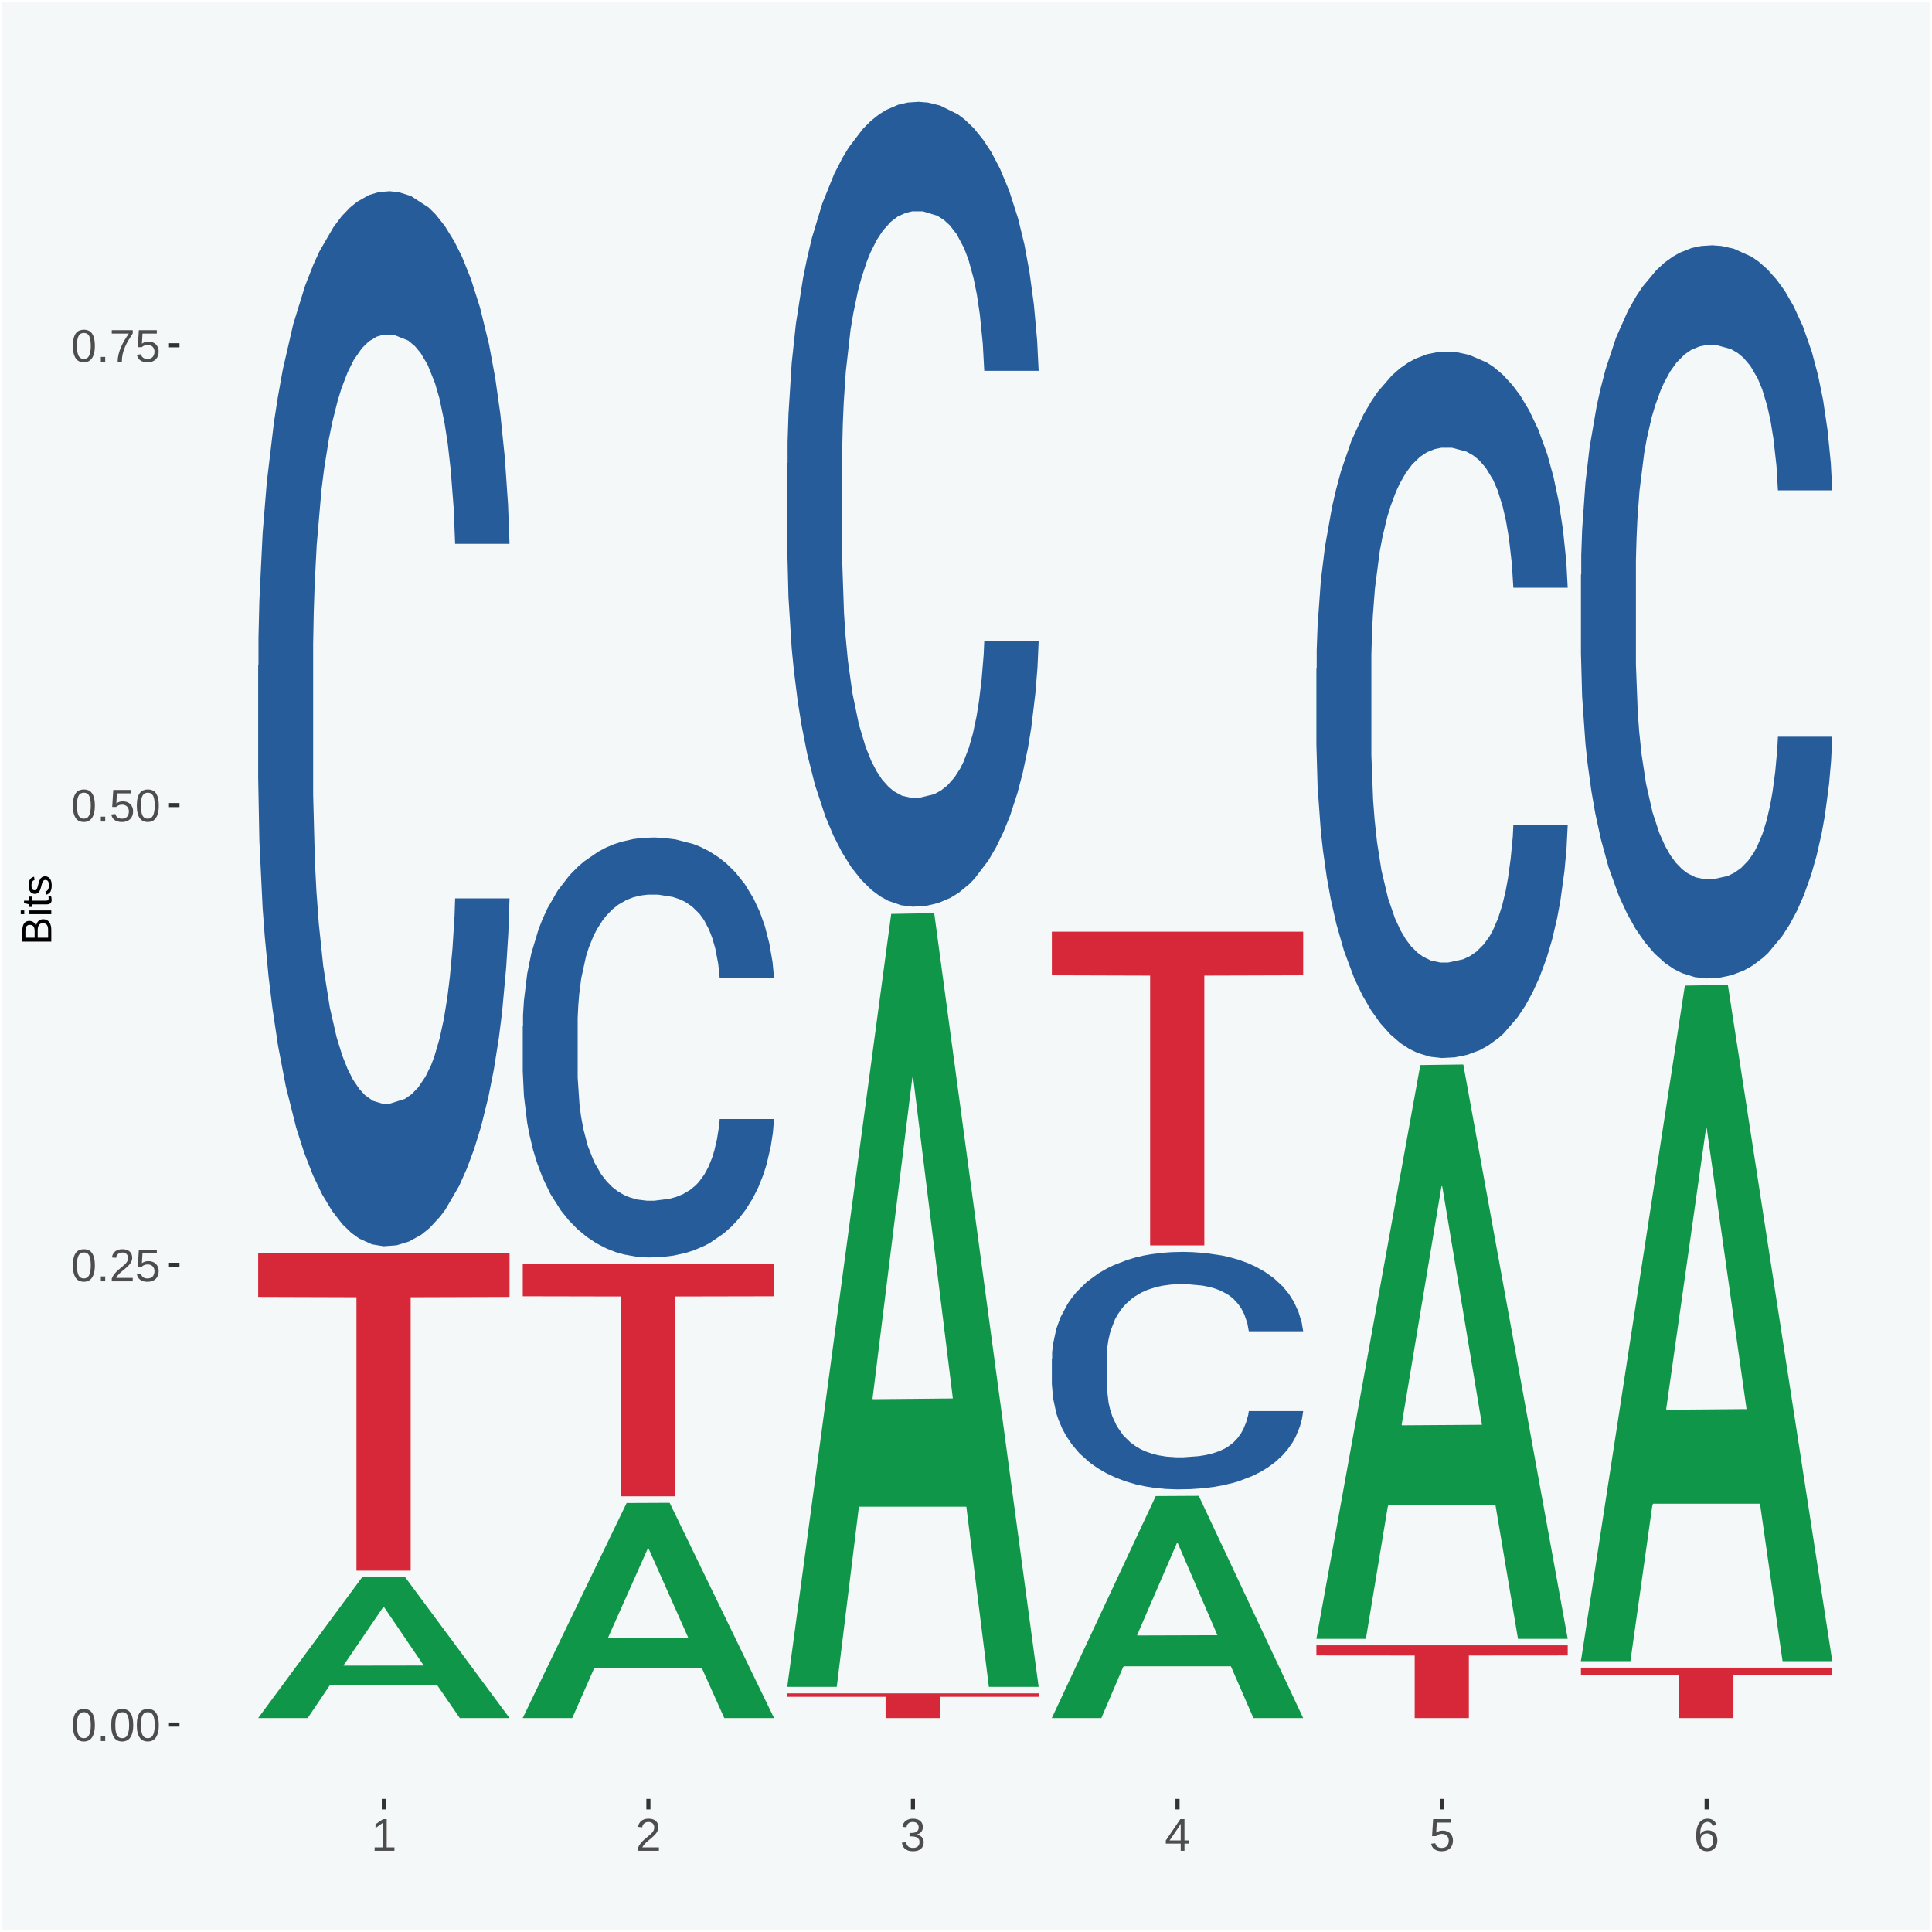
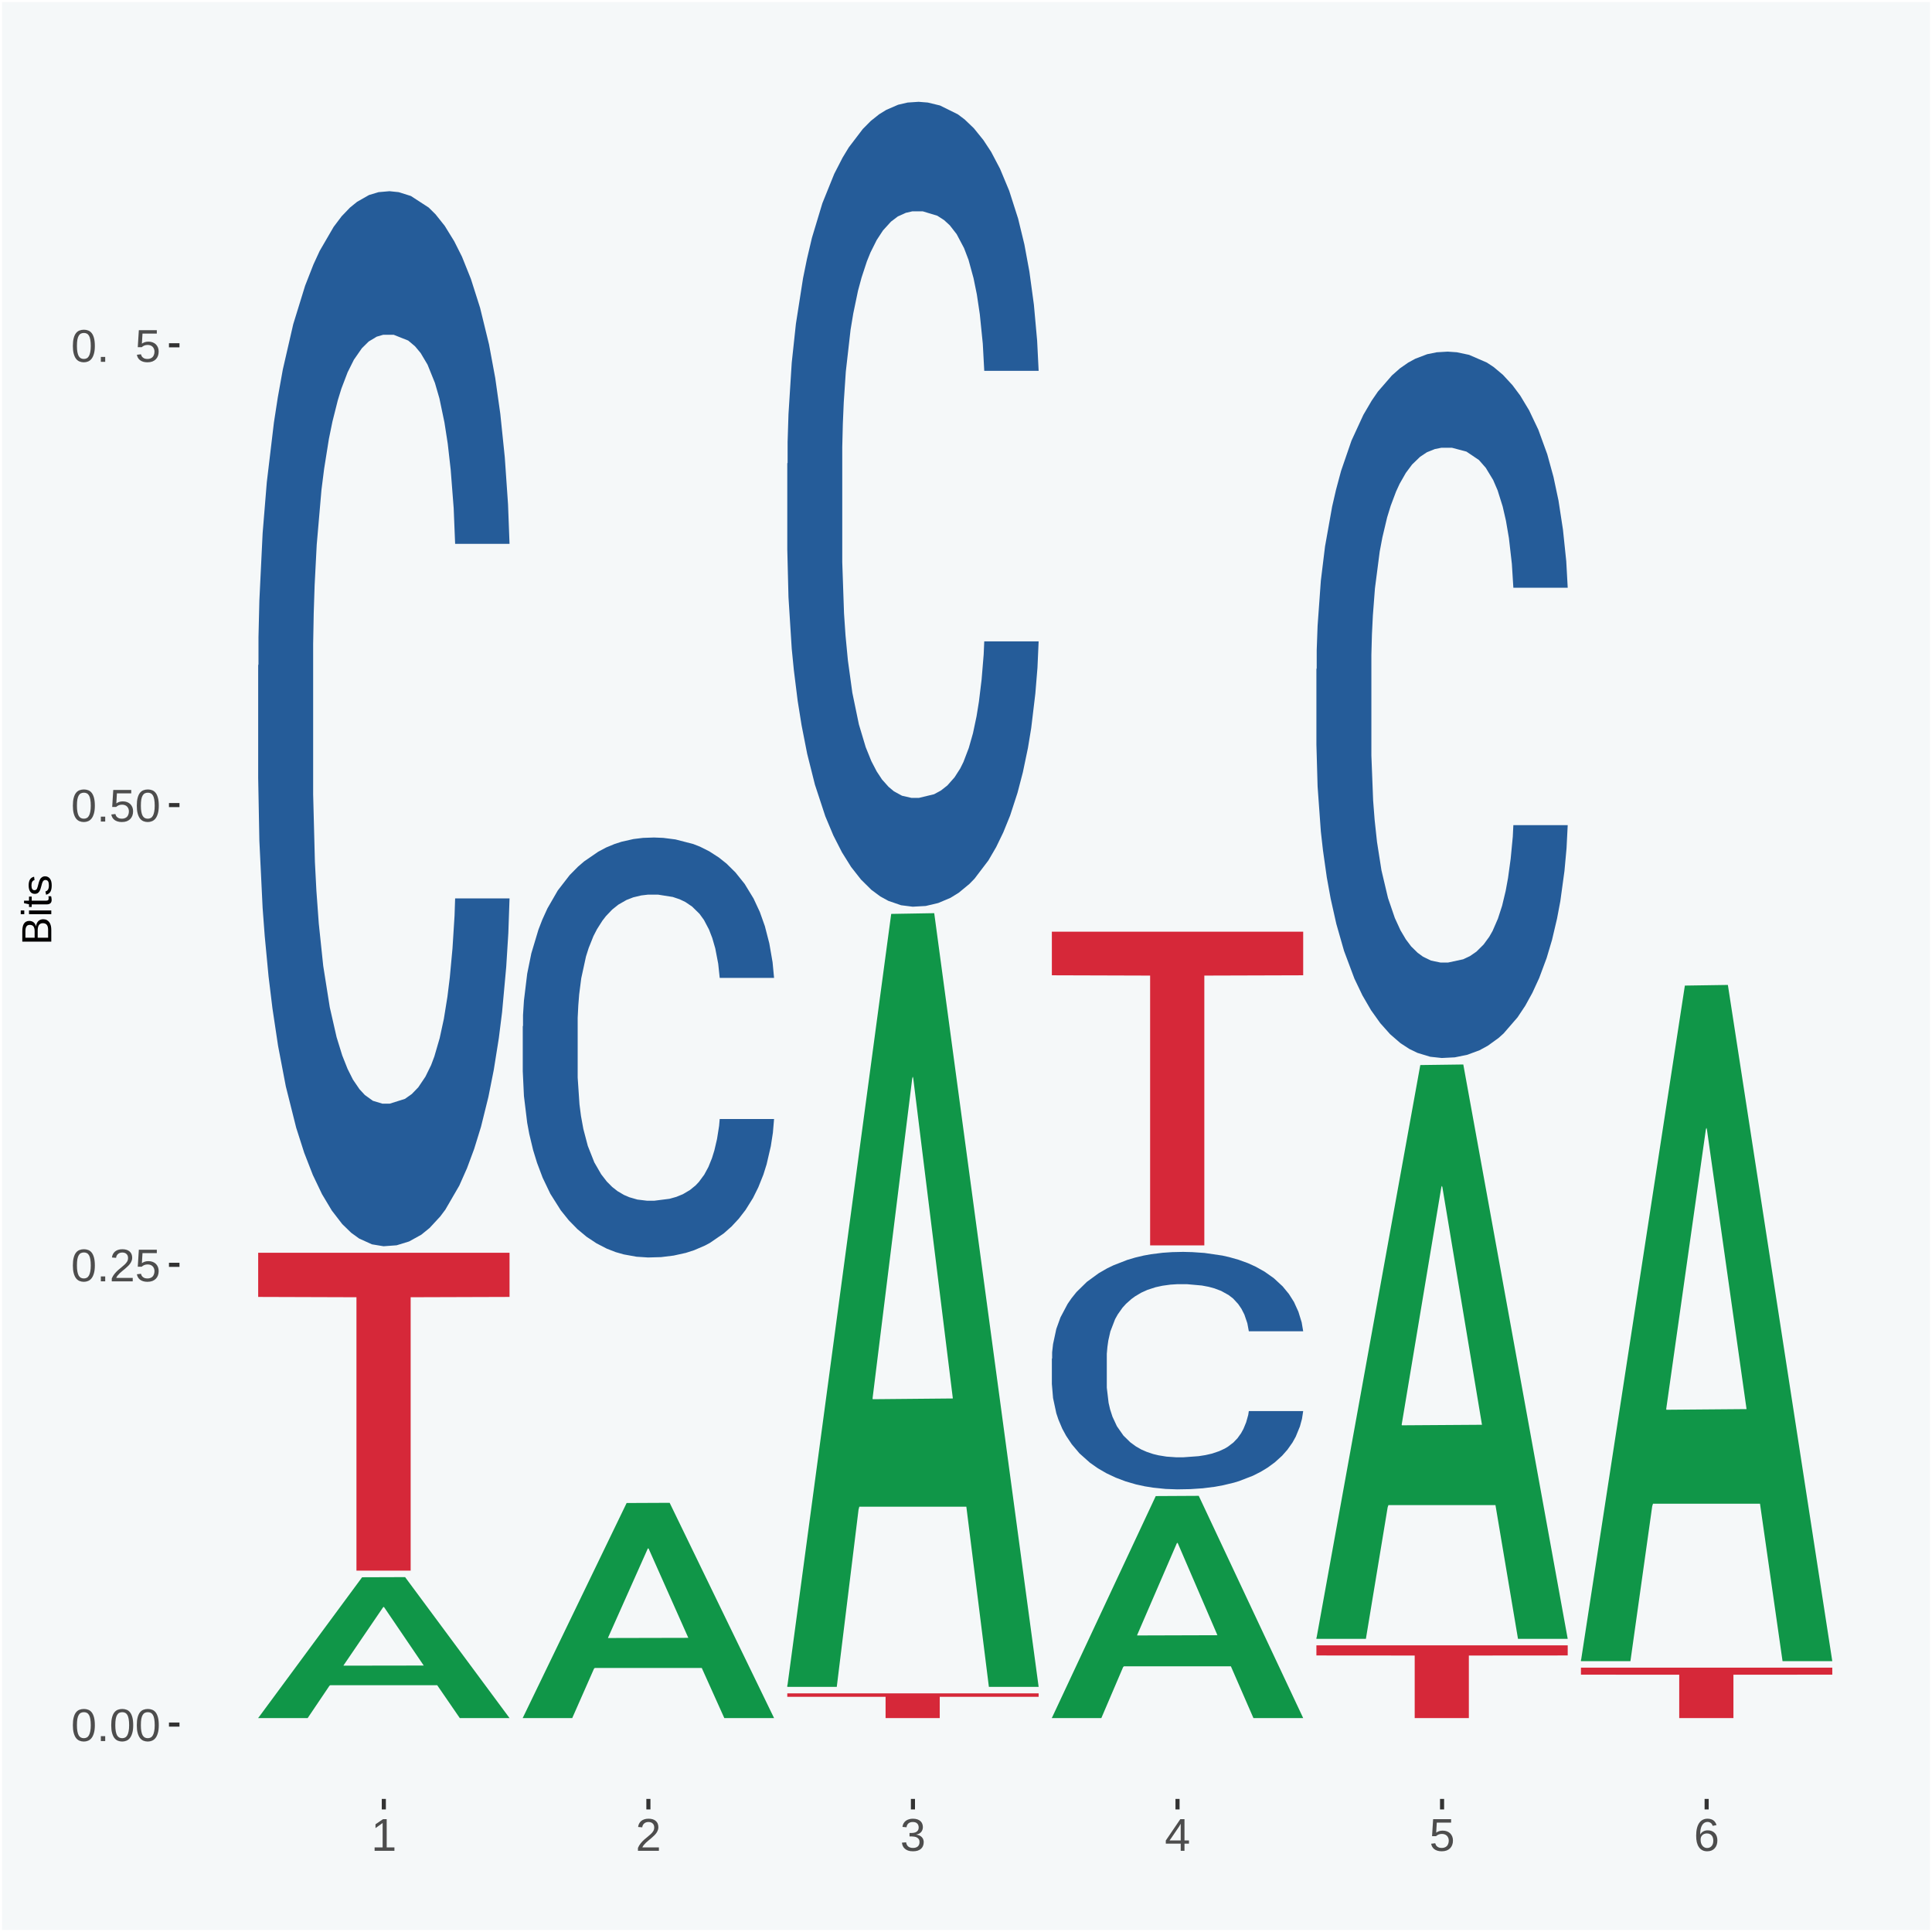
<svg xmlns="http://www.w3.org/2000/svg" xmlns:xlink="http://www.w3.org/1999/xlink" width="504pt" height="504pt" viewBox="0 0 504 504" version="1.1">
  <defs>
    <g>
      <symbol overflow="visible" id="glyph0-0">
        <path style="stroke:none;" d="M 0.406 0 L 0.406 -8 L 3.594 -8 L 3.594 0 Z M 0.797 -0.406 L 3.188 -0.406 L 3.188 -7.594 L 0.797 -7.594 Z M 0.797 -0.406 " />
      </symbol>
      <symbol overflow="visible" id="glyph0-1">
        <path style="stroke:none;" d="M 6.203 -4.125 C 6.203 -3.332 6.125 -2.664 5.969 -2.125 C 5.82 -1.582 5.617 -1.145 5.359 -0.812 C 5.098 -0.477 4.789 -0.238 4.438 -0.094 C 4.094 0.051 3.723 0.125 3.328 0.125 C 2.922 0.125 2.539 0.051 2.188 -0.094 C 1.844 -0.238 1.539 -0.477 1.281 -0.812 C 1.031 -1.145 0.832 -1.582 0.688 -2.125 C 0.539 -2.664 0.469 -3.332 0.469 -4.125 C 0.469 -4.957 0.539 -5.645 0.688 -6.188 C 0.832 -6.738 1.035 -7.176 1.297 -7.5 C 1.555 -7.82 1.859 -8.047 2.203 -8.172 C 2.555 -8.305 2.941 -8.375 3.359 -8.375 C 3.754 -8.375 4.125 -8.305 4.469 -8.172 C 4.812 -8.047 5.113 -7.82 5.375 -7.5 C 5.633 -7.176 5.836 -6.738 5.984 -6.188 C 6.129 -5.645 6.203 -4.957 6.203 -4.125 Z M 5.141 -4.125 C 5.141 -4.781 5.098 -5.328 5.016 -5.766 C 4.941 -6.203 4.828 -6.551 4.672 -6.812 C 4.516 -7.07 4.328 -7.254 4.109 -7.359 C 3.891 -7.473 3.641 -7.531 3.359 -7.531 C 3.055 -7.531 2.789 -7.473 2.562 -7.359 C 2.344 -7.254 2.156 -7.07 2 -6.812 C 1.844 -6.551 1.723 -6.203 1.641 -5.766 C 1.566 -5.328 1.531 -4.781 1.531 -4.125 C 1.531 -3.5 1.57 -2.969 1.656 -2.531 C 1.738 -2.094 1.852 -1.742 2 -1.484 C 2.156 -1.223 2.344 -1.035 2.562 -0.922 C 2.789 -0.805 3.047 -0.75 3.328 -0.75 C 3.609 -0.75 3.859 -0.805 4.078 -0.922 C 4.305 -1.035 4.492 -1.223 4.641 -1.484 C 4.797 -1.742 4.914 -2.094 5 -2.531 C 5.094 -2.969 5.141 -3.5 5.141 -4.125 Z M 5.141 -4.125 " />
      </symbol>
      <symbol overflow="visible" id="glyph0-2">
        <path style="stroke:none;" d="M 1.094 0 L 1.094 -1.281 L 2.234 -1.281 L 2.234 0 Z M 1.094 0 " />
      </symbol>
      <symbol overflow="visible" id="glyph0-3">
        <path style="stroke:none;" d="M 0.609 0 L 0.609 -0.75 C 0.805 -1.207 1.047 -1.609 1.328 -1.953 C 1.617 -2.305 1.922 -2.625 2.234 -2.906 C 2.555 -3.188 2.867 -3.445 3.172 -3.688 C 3.484 -3.938 3.766 -4.18 4.016 -4.422 C 4.266 -4.66 4.469 -4.91 4.625 -5.172 C 4.781 -5.441 4.859 -5.742 4.859 -6.078 C 4.859 -6.316 4.82 -6.523 4.75 -6.703 C 4.676 -6.879 4.57 -7.023 4.438 -7.141 C 4.312 -7.266 4.156 -7.359 3.969 -7.422 C 3.781 -7.484 3.578 -7.516 3.359 -7.516 C 3.141 -7.516 2.938 -7.484 2.75 -7.422 C 2.57 -7.367 2.41 -7.281 2.266 -7.156 C 2.117 -7.039 2 -6.895 1.906 -6.719 C 1.812 -6.551 1.754 -6.352 1.734 -6.125 L 0.656 -6.219 C 0.688 -6.508 0.766 -6.785 0.891 -7.047 C 1.023 -7.316 1.203 -7.551 1.422 -7.75 C 1.648 -7.945 1.922 -8.098 2.234 -8.203 C 2.555 -8.316 2.93 -8.375 3.359 -8.375 C 3.766 -8.375 4.125 -8.328 4.438 -8.234 C 4.758 -8.141 5.031 -7.992 5.25 -7.797 C 5.477 -7.609 5.648 -7.375 5.766 -7.094 C 5.879 -6.812 5.938 -6.488 5.938 -6.125 C 5.938 -5.844 5.883 -5.578 5.781 -5.328 C 5.688 -5.078 5.555 -4.836 5.391 -4.609 C 5.223 -4.379 5.031 -4.16 4.812 -3.953 C 4.594 -3.742 4.363 -3.535 4.125 -3.328 C 3.895 -3.129 3.656 -2.93 3.406 -2.734 C 3.164 -2.535 2.938 -2.336 2.719 -2.141 C 2.508 -1.941 2.32 -1.738 2.156 -1.531 C 1.988 -1.332 1.859 -1.117 1.766 -0.891 L 6.078 -0.891 L 6.078 0 Z M 0.609 0 " />
      </symbol>
      <symbol overflow="visible" id="glyph0-4">
        <path style="stroke:none;" d="M 6.172 -2.688 C 6.172 -2.27 6.109 -1.891 5.984 -1.547 C 5.859 -1.203 5.672 -0.906 5.422 -0.656 C 5.18 -0.414 4.879 -0.223 4.516 -0.078 C 4.148 0.055 3.723 0.125 3.234 0.125 C 2.805 0.125 2.43 0.07 2.109 -0.031 C 1.785 -0.133 1.508 -0.273 1.281 -0.453 C 1.062 -0.629 0.883 -0.836 0.75 -1.078 C 0.625 -1.316 0.535 -1.57 0.484 -1.844 L 1.547 -1.969 C 1.586 -1.812 1.645 -1.66 1.719 -1.516 C 1.801 -1.367 1.91 -1.238 2.047 -1.125 C 2.18 -1.008 2.348 -0.914 2.547 -0.844 C 2.742 -0.781 2.984 -0.75 3.266 -0.75 C 3.535 -0.75 3.781 -0.789 4 -0.875 C 4.227 -0.957 4.422 -1.078 4.578 -1.234 C 4.734 -1.398 4.852 -1.602 4.938 -1.844 C 5.031 -2.082 5.078 -2.359 5.078 -2.672 C 5.078 -2.922 5.035 -3.148 4.953 -3.359 C 4.867 -3.578 4.75 -3.766 4.594 -3.922 C 4.445 -4.078 4.258 -4.195 4.031 -4.281 C 3.812 -4.363 3.562 -4.406 3.281 -4.406 C 3.113 -4.406 2.953 -4.391 2.797 -4.359 C 2.648 -4.328 2.516 -4.285 2.391 -4.234 C 2.266 -4.18 2.148 -4.117 2.047 -4.047 C 1.941 -3.973 1.844 -3.895 1.75 -3.812 L 0.719 -3.812 L 1 -8.25 L 5.688 -8.25 L 5.688 -7.359 L 1.953 -7.359 L 1.797 -4.734 C 1.984 -4.879 2.219 -5.004 2.5 -5.109 C 2.781 -5.211 3.113 -5.266 3.5 -5.266 C 3.914 -5.266 4.285 -5.203 4.609 -5.078 C 4.941 -4.953 5.223 -4.773 5.453 -4.547 C 5.68 -4.316 5.859 -4.047 5.984 -3.734 C 6.109 -3.422 6.172 -3.07 6.172 -2.688 Z M 6.172 -2.688 " />
      </symbol>
      <symbol overflow="visible" id="glyph0-5">
-         <path style="stroke:none;" d="M 6.078 -7.406 C 5.66 -6.77 5.273 -6.16 4.922 -5.578 C 4.578 -4.992 4.281 -4.406 4.031 -3.812 C 3.781 -3.219 3.582 -2.609 3.438 -1.984 C 3.301 -1.367 3.234 -0.707 3.234 0 L 2.141 0 C 2.141 -0.656 2.219 -1.301 2.375 -1.938 C 2.531 -2.57 2.738 -3.195 3 -3.812 C 3.27 -4.426 3.578 -5.023 3.922 -5.609 C 4.273 -6.203 4.648 -6.785 5.047 -7.359 L 0.609 -7.359 L 0.609 -8.25 L 6.078 -8.25 Z M 6.078 -7.406 " />
-       </symbol>
+         </symbol>
      <symbol overflow="visible" id="glyph0-6">
        <path style="stroke:none;" d="M 0.922 0 L 0.922 -0.891 L 3.016 -0.891 L 3.016 -7.25 L 1.156 -5.922 L 1.156 -6.922 L 3.109 -8.25 L 4.078 -8.25 L 4.078 -0.891 L 6.094 -0.891 L 6.094 0 Z M 0.922 0 " />
      </symbol>
      <symbol overflow="visible" id="glyph0-7">
        <path style="stroke:none;" d="M 6.141 -2.281 C 6.141 -1.906 6.078 -1.566 5.953 -1.266 C 5.836 -0.973 5.66 -0.723 5.422 -0.516 C 5.18 -0.305 4.883 -0.145 4.531 -0.031 C 4.188 0.07 3.789 0.125 3.344 0.125 C 2.832 0.125 2.398 0.062 2.047 -0.062 C 1.703 -0.195 1.414 -0.367 1.188 -0.578 C 0.957 -0.785 0.785 -1.02 0.672 -1.281 C 0.566 -1.551 0.492 -1.832 0.453 -2.125 L 1.547 -2.219 C 1.578 -2 1.633 -1.801 1.719 -1.625 C 1.801 -1.445 1.914 -1.289 2.062 -1.156 C 2.207 -1.031 2.383 -0.93 2.594 -0.859 C 2.801 -0.785 3.051 -0.75 3.344 -0.75 C 3.875 -0.75 4.289 -0.879 4.594 -1.141 C 4.895 -1.41 5.047 -1.801 5.047 -2.312 C 5.047 -2.613 4.977 -2.859 4.844 -3.047 C 4.707 -3.234 4.539 -3.379 4.344 -3.484 C 4.145 -3.586 3.926 -3.656 3.688 -3.688 C 3.445 -3.727 3.227 -3.75 3.031 -3.75 L 2.438 -3.75 L 2.438 -4.656 L 3.016 -4.656 C 3.211 -4.656 3.414 -4.676 3.625 -4.719 C 3.844 -4.758 4.039 -4.832 4.219 -4.938 C 4.395 -5.051 4.539 -5.195 4.656 -5.375 C 4.77 -5.562 4.828 -5.797 4.828 -6.078 C 4.828 -6.523 4.695 -6.875 4.438 -7.125 C 4.188 -7.383 3.801 -7.516 3.281 -7.516 C 2.82 -7.516 2.445 -7.395 2.156 -7.156 C 1.875 -6.914 1.707 -6.578 1.656 -6.141 L 0.594 -6.234 C 0.633 -6.598 0.734 -6.91 0.891 -7.172 C 1.047 -7.441 1.242 -7.664 1.484 -7.844 C 1.734 -8.02 2.008 -8.148 2.312 -8.234 C 2.625 -8.328 2.953 -8.375 3.297 -8.375 C 3.754 -8.375 4.148 -8.316 4.484 -8.203 C 4.816 -8.086 5.086 -7.93 5.297 -7.734 C 5.516 -7.535 5.672 -7.301 5.766 -7.031 C 5.867 -6.77 5.922 -6.488 5.922 -6.188 C 5.922 -5.945 5.883 -5.723 5.812 -5.516 C 5.75 -5.305 5.645 -5.113 5.5 -4.938 C 5.363 -4.77 5.188 -4.625 4.969 -4.5 C 4.75 -4.383 4.488 -4.297 4.188 -4.234 L 4.188 -4.219 C 4.52 -4.176 4.805 -4.098 5.047 -3.984 C 5.297 -3.867 5.5 -3.723 5.656 -3.547 C 5.82 -3.379 5.941 -3.188 6.016 -2.969 C 6.098 -2.75 6.141 -2.52 6.141 -2.281 Z M 6.141 -2.281 " />
      </symbol>
      <symbol overflow="visible" id="glyph0-8">
        <path style="stroke:none;" d="M 5.156 -1.875 L 5.156 0 L 4.172 0 L 4.172 -1.875 L 0.281 -1.875 L 0.281 -2.688 L 4.062 -8.25 L 5.156 -8.25 L 5.156 -2.703 L 6.328 -2.703 L 6.328 -1.875 Z M 4.172 -7.062 C 4.16 -7.039 4.141 -7.004 4.109 -6.953 C 4.078 -6.898 4.039 -6.836 4 -6.766 C 3.957 -6.691 3.914 -6.617 3.875 -6.547 C 3.844 -6.473 3.812 -6.414 3.781 -6.375 L 1.656 -3.25 C 1.633 -3.219 1.602 -3.176 1.562 -3.125 C 1.531 -3.07 1.492 -3.02 1.453 -2.969 C 1.422 -2.914 1.383 -2.863 1.344 -2.812 C 1.301 -2.77 1.27 -2.734 1.25 -2.703 L 4.172 -2.703 Z M 4.172 -7.062 " />
      </symbol>
      <symbol overflow="visible" id="glyph0-9">
        <path style="stroke:none;" d="M 6.141 -2.703 C 6.141 -2.285 6.082 -1.906 5.969 -1.562 C 5.852 -1.219 5.68 -0.922 5.453 -0.672 C 5.234 -0.422 4.957 -0.223 4.625 -0.078 C 4.289 0.055 3.91 0.125 3.484 0.125 C 3.004 0.125 2.582 0.031 2.219 -0.156 C 1.863 -0.344 1.566 -0.609 1.328 -0.953 C 1.086 -1.297 0.906 -1.719 0.781 -2.219 C 0.664 -2.727 0.609 -3.301 0.609 -3.938 C 0.609 -4.676 0.676 -5.32 0.812 -5.875 C 0.945 -6.426 1.141 -6.883 1.391 -7.25 C 1.648 -7.625 1.961 -7.906 2.328 -8.094 C 2.691 -8.281 3.102 -8.375 3.562 -8.375 C 3.844 -8.375 4.102 -8.344 4.344 -8.281 C 4.594 -8.227 4.816 -8.133 5.016 -8 C 5.223 -7.875 5.398 -7.703 5.547 -7.484 C 5.703 -7.273 5.828 -7.016 5.922 -6.703 L 4.906 -6.516 C 4.801 -6.867 4.629 -7.125 4.391 -7.281 C 4.148 -7.445 3.867 -7.531 3.547 -7.531 C 3.266 -7.531 3.004 -7.457 2.766 -7.312 C 2.535 -7.176 2.336 -6.973 2.172 -6.703 C 2.004 -6.43 1.875 -6.086 1.781 -5.672 C 1.695 -5.266 1.656 -4.789 1.656 -4.25 C 1.852 -4.602 2.125 -4.875 2.469 -5.062 C 2.812 -5.25 3.207 -5.344 3.656 -5.344 C 4.031 -5.344 4.367 -5.281 4.672 -5.156 C 4.984 -5.031 5.25 -4.852 5.469 -4.625 C 5.688 -4.406 5.852 -4.129 5.969 -3.797 C 6.082 -3.473 6.141 -3.109 6.141 -2.703 Z M 5.078 -2.656 C 5.078 -2.938 5.039 -3.191 4.969 -3.422 C 4.895 -3.66 4.785 -3.859 4.641 -4.016 C 4.504 -4.18 4.332 -4.305 4.125 -4.391 C 3.926 -4.484 3.688 -4.531 3.406 -4.531 C 3.219 -4.531 3.023 -4.5 2.828 -4.438 C 2.629 -4.383 2.453 -4.289 2.297 -4.156 C 2.141 -4.031 2.008 -3.863 1.906 -3.656 C 1.812 -3.457 1.766 -3.207 1.766 -2.906 C 1.766 -2.602 1.801 -2.316 1.875 -2.047 C 1.957 -1.785 2.07 -1.555 2.219 -1.359 C 2.363 -1.172 2.539 -1.02 2.75 -0.906 C 2.957 -0.789 3.191 -0.734 3.453 -0.734 C 3.703 -0.734 3.926 -0.773 4.125 -0.859 C 4.332 -0.953 4.504 -1.082 4.641 -1.25 C 4.785 -1.414 4.895 -1.613 4.969 -1.844 C 5.039 -2.082 5.078 -2.352 5.078 -2.656 Z M 5.078 -2.656 " />
      </symbol>
      <symbol overflow="visible" id="glyph1-0">
        <path style="stroke:none;" d="M 0 -0.359 L -7.328 -0.359 L -7.328 -3.281 L 0 -3.281 Z M -0.359 -0.734 L -0.359 -2.922 L -6.969 -2.922 L -6.969 -0.734 Z M -0.359 -0.734 " />
      </symbol>
      <symbol overflow="visible" id="glyph1-1">
        <path style="stroke:none;" d="M -2.125 -6.75 C -1.75 -6.75 -1.426 -6.676 -1.156 -6.531 C -0.883 -6.383 -0.66 -6.18 -0.484 -5.922 C -0.316 -5.672 -0.191 -5.375 -0.109 -5.031 C -0.035 -4.695 0 -4.344 0 -3.969 L 0 -0.906 L -7.562 -0.906 L -7.562 -3.656 C -7.562 -4.07 -7.523 -4.441 -7.453 -4.766 C -7.391 -5.098 -7.281 -5.379 -7.125 -5.609 C -6.977 -5.836 -6.789 -6.008 -6.562 -6.125 C -6.332 -6.25 -6.055 -6.312 -5.734 -6.312 C -5.523 -6.312 -5.328 -6.281 -5.141 -6.219 C -4.953 -6.164 -4.781 -6.078 -4.625 -5.953 C -4.477 -5.836 -4.348 -5.688 -4.234 -5.5 C -4.129 -5.32 -4.047 -5.113 -3.984 -4.875 C -3.953 -5.176 -3.883 -5.441 -3.781 -5.672 C -3.676 -5.91 -3.539 -6.109 -3.375 -6.266 C -3.219 -6.43 -3.031 -6.551 -2.812 -6.625 C -2.602 -6.707 -2.375 -6.75 -2.125 -6.75 Z M -5.609 -5.281 C -6.016 -5.281 -6.305 -5.141 -6.484 -4.859 C -6.66 -4.586 -6.75 -4.188 -6.75 -3.656 L -6.75 -1.922 L -4.344 -1.922 L -4.344 -3.656 C -4.344 -3.957 -4.375 -4.211 -4.438 -4.422 C -4.5 -4.629 -4.582 -4.797 -4.688 -4.922 C -4.801 -5.047 -4.93 -5.133 -5.078 -5.188 C -5.234 -5.25 -5.41 -5.281 -5.609 -5.281 Z M -2.219 -5.719 C -2.457 -5.719 -2.66 -5.672 -2.828 -5.578 C -2.992 -5.492 -3.129 -5.367 -3.234 -5.203 C -3.348 -5.047 -3.426 -4.848 -3.469 -4.609 C -3.52 -4.379 -3.547 -4.125 -3.547 -3.844 L -3.547 -1.922 L -0.828 -1.922 L -0.828 -3.922 C -0.828 -4.18 -0.848 -4.422 -0.891 -4.641 C -0.93 -4.859 -1.004 -5.047 -1.109 -5.203 C -1.211 -5.367 -1.352 -5.492 -1.531 -5.578 C -1.719 -5.672 -1.945 -5.719 -2.219 -5.719 Z M -2.219 -5.719 " />
      </symbol>
      <symbol overflow="visible" id="glyph1-2">
        <path style="stroke:none;" d="M -7.047 -0.734 L -7.969 -0.734 L -7.969 -1.703 L -7.047 -1.703 Z M 0 -0.734 L -5.812 -0.734 L -5.812 -1.703 L 0 -1.703 Z M 0 -0.734 " />
      </symbol>
      <symbol overflow="visible" id="glyph1-3">
        <path style="stroke:none;" d="M -0.047 -2.969 C -0.004 -2.82 0.023 -2.672 0.047 -2.516 C 0.078 -2.367 0.094 -2.195 0.094 -2 C 0.094 -1.227 -0.348 -0.844 -1.234 -0.844 L -5.109 -0.844 L -5.109 -0.172 L -5.812 -0.172 L -5.812 -0.875 L -7.109 -1.156 L -7.109 -1.812 L -5.812 -1.812 L -5.812 -2.875 L -5.109 -2.875 L -5.109 -1.812 L -1.438 -1.812 C -1.156 -1.812 -0.957 -1.852 -0.844 -1.938 C -0.738 -2.031 -0.688 -2.191 -0.688 -2.422 C -0.688 -2.516 -0.691 -2.602 -0.703 -2.688 C -0.711 -2.77 -0.727 -2.863 -0.75 -2.969 Z M -0.047 -2.969 " />
      </symbol>
      <symbol overflow="visible" id="glyph1-4">
        <path style="stroke:none;" d="M -1.609 -5.109 C -1.336 -5.109 -1.094 -5.051 -0.875 -4.938 C -0.664 -4.832 -0.488 -4.68 -0.344 -4.484 C -0.195 -4.285 -0.082 -4.039 0 -3.75 C 0.07 -3.457 0.109 -3.125 0.109 -2.75 C 0.109 -2.406 0.082 -2.098 0.031 -1.828 C -0.02 -1.555 -0.102 -1.316 -0.219 -1.109 C -0.332 -0.91 -0.484 -0.742 -0.672 -0.609 C -0.859 -0.473 -1.086 -0.375 -1.359 -0.312 L -1.531 -1.156 C -1.219 -1.238 -0.988 -1.41 -0.844 -1.672 C -0.695 -1.93 -0.625 -2.289 -0.625 -2.75 C -0.625 -2.957 -0.641 -3.145 -0.672 -3.312 C -0.703 -3.488 -0.75 -3.641 -0.812 -3.766 C -0.883 -3.891 -0.977 -3.984 -1.094 -4.047 C -1.207 -4.117 -1.352 -4.156 -1.531 -4.156 C -1.707 -4.156 -1.848 -4.113 -1.953 -4.031 C -2.066 -3.957 -2.16 -3.844 -2.234 -3.688 C -2.316 -3.539 -2.383 -3.363 -2.438 -3.156 C -2.5 -2.945 -2.562 -2.719 -2.625 -2.469 C -2.688 -2.238 -2.754 -2.008 -2.828 -1.781 C -2.898 -1.551 -3 -1.344 -3.125 -1.156 C -3.25 -0.969 -3.398 -0.816 -3.578 -0.703 C -3.766 -0.586 -4 -0.531 -4.281 -0.531 C -4.812 -0.531 -5.211 -0.719 -5.484 -1.094 C -5.766 -1.477 -5.906 -2.031 -5.906 -2.75 C -5.906 -3.395 -5.789 -3.906 -5.562 -4.281 C -5.332 -4.656 -4.973 -4.895 -4.484 -5 L -4.375 -4.125 C -4.52 -4.094 -4.645 -4.035 -4.75 -3.953 C -4.852 -3.867 -4.938 -3.766 -5 -3.641 C -5.062 -3.516 -5.102 -3.375 -5.125 -3.219 C -5.156 -3.07 -5.172 -2.914 -5.172 -2.75 C -5.172 -2.312 -5.102 -1.988 -4.969 -1.781 C -4.844 -1.582 -4.645 -1.484 -4.375 -1.484 C -4.219 -1.484 -4.086 -1.52 -3.984 -1.594 C -3.879 -1.664 -3.789 -1.77 -3.719 -1.906 C -3.656 -2.051 -3.598 -2.219 -3.547 -2.406 C -3.492 -2.602 -3.438 -2.816 -3.375 -3.047 C -3.332 -3.203 -3.289 -3.359 -3.25 -3.516 C -3.207 -3.68 -3.156 -3.836 -3.094 -3.984 C -3.031 -4.141 -2.957 -4.285 -2.875 -4.422 C -2.789 -4.555 -2.688 -4.672 -2.562 -4.766 C -2.445 -4.867 -2.312 -4.953 -2.156 -5.016 C -2 -5.078 -1.816 -5.109 -1.609 -5.109 Z M -1.609 -5.109 " />
      </symbol>
    </g>
    <clipPath id="clip1">
      <path d="M 46.82 5.48 L 498.52 5.48 L 498.52 469.281 L 46.82 469.281 Z M 46.82 5.48 " />
    </clipPath>
  </defs>
  <g id="surface1">
    <rect x="0" y="0" width="504" height="504" style="fill:rgb(96.078%,97.255%,97.647%);fill-opacity:1;stroke:none;" />
    <path style="fill:none;stroke-width:1.07;stroke-linecap:round;stroke-linejoin:round;stroke:rgb(100%,100%,100%);stroke-opacity:1;stroke-miterlimit:10;" d="M 0 0 L 504 0 L 504 504 L 0 504 Z M 0 0 " transform="matrix(1,0,0,-1,0,504)" />
    <g clip-path="url(#clip1)" clip-rule="nonzero">
      <path style=" stroke:none;fill-rule:nonzero;fill:rgb(96.078%,97.255%,97.647%);fill-opacity:1;" d="M 46.82 469.281 L 498.52 469.281 L 498.52 5.48 L 46.82 5.48 Z M 46.82 469.281 " />
    </g>
    <path style=" stroke:none;fill-rule:nonzero;fill:rgb(6.274%,58.824%,28.235%);fill-opacity:1;" d="M 67.352 448.121 L 67.422 448.09 L 94.461 411.461 L 105.68 411.422 L 132.922 448.191 L 119.941 448.191 L 114.059 439.629 L 86.141 439.629 L 85.941 439.77 L 80.262 448.191 L 67.352 448.191 L 67.352 448.121 L 89.66 434.52 L 110.539 434.488 L 100.199 419.262 L 100.07 419.191 L 99.93 419.301 L 89.59 434.488 L 89.66 434.52 Z M 67.352 448.121 " />
    <path style=" stroke:none;fill-rule:nonzero;fill:rgb(14.51%,36.078%,60.001%);fill-opacity:1;" d="M 67.352 173.539 L 67.43 173.289 L 67.43 166.25 L 67.66 156.699 L 68.512 139.109 L 69.602 125.789 L 71.461 110.199 L 72.469 103.672 L 73.781 96.379 L 76.5 84.559 L 79.602 74.512 L 81.77 68.98 L 83.391 65.461 L 87.039 59.18 L 89.129 56.41 L 91.301 54.148 L 93.16 52.641 L 96.262 50.879 L 98.738 50.129 L 101.609 49.879 L 104.012 50.129 L 107.191 51.129 L 111.84 54.148 L 113.621 55.91 L 116.02 58.922 L 118.5 62.949 L 120.52 66.969 L 122.84 72.75 L 125.238 80.289 L 127.57 89.84 L 129.199 98.641 L 130.512 107.941 L 131.68 119.25 L 132.531 131.57 L 132.922 141.871 L 118.73 141.871 L 118.352 132.57 L 117.57 122.52 L 116.801 115.73 L 115.941 110.199 L 114.629 103.922 L 113.461 99.898 L 111.531 95.121 L 109.738 92.102 L 108.27 90.34 L 106.488 88.84 L 102.691 87.328 L 99.98 87.328 L 98.27 87.828 L 96.18 89.09 L 94.398 90.852 L 92.309 93.859 L 90.68 97.129 L 89.051 101.398 L 88.121 104.422 L 86.73 109.949 L 85.801 114.48 L 84.559 122.27 L 83.859 127.801 L 82.621 142.121 L 82.078 152.68 L 81.84 159.969 L 81.691 168.012 L 81.691 207.23 L 82.148 224.82 L 82.539 232.359 L 83.16 240.91 L 84.32 251.969 L 86.031 262.781 L 87.809 270.57 L 89.281 275.34 L 90.68 278.859 L 92.07 281.629 L 93.781 284.141 L 95.172 285.648 L 97.27 287.16 L 99.75 287.91 L 101.68 287.91 L 105.641 286.66 L 107.422 285.398 L 109.121 283.641 L 110.98 280.871 L 112.461 277.859 L 113.309 275.602 L 114.699 270.82 L 115.789 265.789 L 116.719 260.012 L 117.34 254.98 L 118.039 247.441 L 118.578 238.898 L 118.73 234.371 L 132.922 234.371 L 132.609 243.422 L 132.059 252.219 L 130.98 264.031 L 130.129 270.82 L 128.809 279.109 L 127.41 286.148 L 125.48 293.941 L 123.691 299.73 L 121.828 304.75 L 119.82 309.281 L 116.18 315.559 L 114.859 317.32 L 112.07 320.34 L 109.898 322.102 L 106.719 323.859 L 103.469 324.859 L 100.059 325.109 L 97.031 324.609 L 93.699 323.102 L 91.609 321.59 L 89.281 319.328 L 86.57 315.809 L 84.012 311.539 L 81.609 306.512 L 79.359 300.73 L 77.27 294.199 L 74.559 283.391 L 72.539 272.828 L 71.07 263.031 L 70.059 254.73 L 69.059 244.18 L 68.512 236.891 L 67.66 219.289 L 67.352 202.949 Z M 67.352 173.539 " />
    <path style=" stroke:none;fill-rule:nonzero;fill:rgb(83.922%,15.686%,22.353%);fill-opacity:1;" d="M 67.352 326.809 L 132.922 326.809 L 132.922 338.328 L 107.129 338.41 L 107.129 409.73 L 92.988 409.73 L 92.988 338.41 L 67.352 338.328 Z M 67.352 326.809 " />
    <path style=" stroke:none;fill-rule:nonzero;fill:rgb(6.274%,58.824%,28.235%);fill-opacity:1;" d="M 136.371 448.09 L 136.43 448.039 L 163.469 392.09 L 174.691 392.039 L 201.93 448.191 L 188.949 448.191 L 183.07 435.121 L 155.16 435.121 L 154.949 435.328 L 149.281 448.191 L 136.371 448.191 L 136.371 448.09 L 158.672 427.309 L 179.559 427.262 L 169.219 404.012 L 169.078 403.898 L 168.949 404.059 L 158.602 427.262 L 158.672 427.309 Z M 136.371 448.09 " />
    <path style=" stroke:none;fill-rule:nonzero;fill:rgb(14.51%,36.078%,60.001%);fill-opacity:1;" d="M 136.371 267.711 L 136.441 267.609 L 136.441 264.809 L 136.68 261.012 L 137.531 254 L 138.609 248.699 L 140.469 242.5 L 141.48 239.891 L 142.801 236.988 L 145.512 232.289 L 148.609 228.289 L 150.781 226.09 L 152.41 224.691 L 156.051 222.191 L 158.141 221.078 L 160.309 220.18 L 162.172 219.578 L 165.27 218.879 L 167.75 218.578 L 170.621 218.48 L 173.02 218.578 L 176.199 218.98 L 180.852 220.18 L 182.629 220.879 L 185.039 222.09 L 187.52 223.691 L 189.531 225.289 L 191.859 227.59 L 194.262 230.59 L 196.578 234.391 L 198.211 237.891 L 199.531 241.602 L 200.691 246.102 L 201.539 251 L 201.93 255.102 L 187.75 255.102 L 187.359 251.398 L 186.59 247.398 L 185.809 244.699 L 184.961 242.5 L 183.641 239.988 L 182.48 238.391 L 180.539 236.488 L 178.762 235.289 L 177.289 234.59 L 175.5 233.988 L 171.711 233.391 L 168.988 233.391 L 167.289 233.59 L 165.199 234.09 L 163.41 234.789 L 161.32 235.988 L 159.691 237.289 L 158.07 238.988 L 157.141 240.191 L 155.738 242.398 L 154.809 244.199 L 153.57 247.301 L 152.871 249.5 L 151.629 255.199 L 151.09 259.41 L 150.859 262.309 L 150.699 265.512 L 150.699 281.121 L 151.172 288.121 L 151.559 291.121 L 152.18 294.52 L 153.34 298.93 L 155.039 303.23 L 156.828 306.328 L 158.301 308.23 L 159.691 309.629 L 161.09 310.73 L 162.789 311.73 L 164.191 312.328 L 166.281 312.93 L 168.762 313.23 L 170.699 313.23 L 174.648 312.73 L 176.43 312.23 L 178.141 311.531 L 180 310.43 L 181.469 309.23 L 182.32 308.328 L 183.719 306.43 L 184.801 304.43 L 185.73 302.129 L 186.352 300.129 L 187.051 297.129 L 187.59 293.719 L 187.75 291.922 L 201.93 291.922 L 201.621 295.52 L 201.078 299.031 L 199.988 303.73 L 199.141 306.43 L 197.82 309.73 L 196.43 312.531 L 194.488 315.641 L 192.711 317.941 L 190.852 319.941 L 188.828 321.738 L 185.191 324.238 L 183.871 324.941 L 181.078 326.141 L 178.91 326.84 L 175.738 327.539 L 172.48 327.941 L 169.07 328.039 L 166.051 327.84 L 162.719 327.238 L 160.621 326.641 L 158.301 325.738 L 155.59 324.34 L 153.031 322.641 L 150.629 320.641 L 148.379 318.34 L 146.289 315.738 L 143.57 311.43 L 141.559 307.23 L 140.09 303.328 L 139.078 300.031 L 138.07 295.82 L 137.531 292.922 L 136.68 285.922 L 136.371 279.422 Z M 136.371 267.711 " />
-     <path style=" stroke:none;fill-rule:nonzero;fill:rgb(83.922%,15.686%,22.353%);fill-opacity:1;" d="M 136.371 329.738 L 201.93 329.738 L 201.93 338.16 L 176.141 338.211 L 176.141 390.34 L 162 390.34 L 162 338.211 L 136.371 338.16 Z M 136.371 329.738 " />
    <path style=" stroke:none;fill-rule:nonzero;fill:rgb(6.274%,58.824%,28.235%);fill-opacity:1;" d="M 205.379 439.672 L 205.449 439.48 L 232.488 238.41 L 243.711 238.219 L 270.949 440.051 L 257.969 440.051 L 252.09 393.051 L 224.172 393.051 L 223.969 393.809 L 218.289 440.051 L 205.379 440.051 L 205.379 439.672 L 227.691 365.012 L 248.57 364.82 L 238.23 281.238 L 238.102 280.859 L 237.961 281.43 L 227.621 364.82 L 227.691 365.012 Z M 205.379 439.672 " />
    <path style=" stroke:none;fill-rule:nonzero;fill:rgb(14.51%,36.078%,60.001%);fill-opacity:1;" d="M 205.379 120.898 L 205.461 120.711 L 205.461 115.34 L 205.691 108.059 L 206.539 94.629 L 207.629 84.469 L 209.488 72.578 L 210.5 67.602 L 211.809 62.039 L 214.531 53.02 L 217.629 45.352 L 219.801 41.129 L 221.422 38.449 L 225.07 33.66 L 227.16 31.551 L 229.328 29.82 L 231.191 28.672 L 234.289 27.328 L 236.77 26.75 L 239.641 26.559 L 242.039 26.75 L 245.219 27.52 L 249.871 29.82 L 251.648 31.16 L 254.051 33.461 L 256.531 36.531 L 258.551 39.602 L 260.871 44.012 L 263.27 49.762 L 265.602 57.051 L 267.23 63.762 L 268.539 70.859 L 269.711 79.48 L 270.559 88.879 L 270.949 96.738 L 256.762 96.738 L 256.379 89.648 L 255.602 81.98 L 254.828 76.801 L 253.969 72.578 L 252.66 67.789 L 251.488 64.719 L 249.559 61.078 L 247.77 58.781 L 246.301 57.43 L 244.52 56.281 L 240.719 55.129 L 238.012 55.129 L 236.301 55.52 L 234.211 56.469 L 232.43 57.82 L 230.34 60.121 L 228.711 62.609 L 227.078 65.871 L 226.148 68.172 L 224.762 72.391 L 223.828 75.84 L 222.59 81.789 L 221.891 86 L 220.648 96.93 L 220.109 104.988 L 219.871 110.551 L 219.719 116.691 L 219.719 146.602 L 220.18 160.02 L 220.57 165.77 L 221.191 172.289 L 222.352 180.73 L 224.059 188.98 L 225.84 194.922 L 227.309 198.559 L 228.711 201.25 L 230.102 203.359 L 231.809 205.27 L 233.199 206.43 L 235.301 207.578 L 237.781 208.148 L 239.711 208.148 L 243.672 207.191 L 245.449 206.23 L 247.148 204.891 L 249.012 202.781 L 250.488 200.48 L 251.34 198.762 L 252.73 195.109 L 253.82 191.281 L 254.75 186.871 L 255.371 183.031 L 256.07 177.281 L 256.609 170.762 L 256.762 167.309 L 270.949 167.309 L 270.641 174.211 L 270.09 180.922 L 269.012 189.93 L 268.16 195.109 L 266.84 201.441 L 265.441 206.809 L 263.512 212.75 L 261.719 217.16 L 259.859 221 L 257.852 224.449 L 254.211 229.238 L 252.891 230.59 L 250.102 232.891 L 247.93 234.23 L 244.75 235.57 L 241.5 236.34 L 238.09 236.531 L 235.059 236.148 L 231.73 235 L 229.641 233.852 L 227.309 232.121 L 224.602 229.441 L 222.039 226.18 L 219.641 222.34 L 217.391 217.93 L 215.301 212.949 L 212.59 204.699 L 210.57 196.648 L 209.102 189.172 L 208.09 182.84 L 207.09 174.789 L 206.539 169.23 L 205.691 155.801 L 205.379 143.34 Z M 205.379 120.898 " />
    <path style=" stroke:none;fill-rule:nonzero;fill:rgb(83.922%,15.686%,22.353%);fill-opacity:1;" d="M 205.379 441.75 L 270.949 441.75 L 270.949 442.641 L 245.148 442.648 L 245.148 448.191 L 231.02 448.191 L 231.02 442.648 L 205.379 442.641 Z M 205.379 441.75 " />
    <path style=" stroke:none;fill-rule:nonzero;fill:rgb(6.274%,58.824%,28.235%);fill-opacity:1;" d="M 274.398 448.078 L 274.461 448.031 L 301.5 390.281 L 312.719 390.219 L 339.961 448.191 L 326.98 448.191 L 321.102 434.691 L 293.191 434.691 L 292.98 434.91 L 287.309 448.191 L 274.398 448.191 L 274.398 448.078 L 296.699 426.641 L 317.59 426.578 L 307.25 402.578 L 307.109 402.469 L 306.98 402.629 L 296.629 426.578 L 296.699 426.641 Z M 274.398 448.078 " />
    <path style=" stroke:none;fill-rule:nonzero;fill:rgb(14.51%,36.078%,60.001%);fill-opacity:1;" d="M 274.398 354.422 L 274.469 354.359 L 274.469 352.781 L 274.711 350.629 L 275.559 346.672 L 276.641 343.672 L 278.5 340.16 L 279.512 338.691 L 280.828 337.051 L 283.539 334.391 L 286.641 332.129 L 288.809 330.879 L 290.441 330.09 L 294.078 328.672 L 296.172 328.051 L 298.34 327.539 L 300.199 327.199 L 303.301 326.809 L 305.781 326.641 L 308.648 326.578 L 311.051 326.641 L 314.23 326.859 L 318.879 327.539 L 320.66 327.941 L 323.07 328.621 L 325.551 329.52 L 327.559 330.43 L 329.879 331.73 L 332.289 333.43 L 334.609 335.578 L 336.238 337.559 L 337.559 339.648 L 338.719 342.199 L 339.57 344.969 L 339.961 347.289 L 325.781 347.289 L 325.391 345.191 L 324.621 342.93 L 323.84 341.398 L 322.988 340.16 L 321.672 338.738 L 320.512 337.84 L 318.57 336.762 L 316.789 336.09 L 315.32 335.691 L 313.531 335.352 L 309.738 335.012 L 307.02 335.012 L 305.32 335.121 L 303.23 335.41 L 301.441 335.801 L 299.352 336.48 L 297.719 337.219 L 296.102 338.18 L 295.172 338.859 L 293.77 340.102 L 292.84 341.121 L 291.602 342.871 L 290.898 344.121 L 289.66 347.34 L 289.121 349.719 L 288.891 351.359 L 288.73 353.172 L 288.73 362 L 289.199 365.961 L 289.59 367.648 L 290.211 369.578 L 291.371 372.07 L 293.07 374.5 L 294.859 376.25 L 296.328 377.328 L 297.719 378.121 L 299.121 378.738 L 300.82 379.309 L 302.219 379.648 L 304.309 379.988 L 306.789 380.16 L 308.73 380.16 L 312.68 379.871 L 314.461 379.59 L 316.172 379.199 L 318.031 378.57 L 319.5 377.891 L 320.352 377.379 L 321.75 376.309 L 322.828 375.18 L 323.762 373.879 L 324.379 372.75 L 325.078 371.051 L 325.621 369.129 L 325.781 368.109 L 339.961 368.109 L 339.648 370.141 L 339.109 372.121 L 338.02 374.781 L 337.172 376.309 L 335.852 378.18 L 334.461 379.762 L 332.52 381.512 L 330.738 382.82 L 328.879 383.949 L 326.859 384.969 L 323.219 386.379 L 321.898 386.781 L 319.109 387.449 L 316.941 387.852 L 313.77 388.25 L 310.512 388.469 L 307.102 388.531 L 304.078 388.422 L 300.75 388.078 L 298.648 387.738 L 296.328 387.23 L 293.621 386.441 L 291.059 385.469 L 288.66 384.34 L 286.41 383.039 L 284.32 381.57 L 281.602 379.141 L 279.59 376.762 L 278.121 374.559 L 277.109 372.691 L 276.102 370.309 L 275.559 368.672 L 274.711 364.711 L 274.398 361.031 Z M 274.398 354.422 " />
    <path style=" stroke:none;fill-rule:nonzero;fill:rgb(83.922%,15.686%,22.353%);fill-opacity:1;" d="M 274.398 243.051 L 339.961 243.051 L 339.961 254.422 L 314.172 254.5 L 314.172 324.891 L 300.031 324.891 L 300.031 254.5 L 274.398 254.422 Z M 274.398 243.051 " />
    <path style=" stroke:none;fill-rule:nonzero;fill:rgb(6.274%,58.824%,28.235%);fill-opacity:1;" d="M 343.41 427.25 L 343.48 427.109 L 370.512 277.84 L 381.73 277.691 L 408.969 427.531 L 396 427.531 L 390.121 392.641 L 362.199 392.641 L 362 393.199 L 356.32 427.531 L 343.41 427.531 L 343.41 427.25 L 365.719 371.82 L 386.602 371.68 L 376.262 309.629 L 376.121 309.352 L 375.988 309.77 L 365.648 371.68 L 365.719 371.82 Z M 343.41 427.25 " />
-     <path style=" stroke:none;fill-rule:nonzero;fill:rgb(14.51%,36.078%,60.001%);fill-opacity:1;" d="M 343.41 174.52 L 343.488 174.359 L 343.488 169.641 L 343.719 163.25 L 344.57 151.469 L 345.66 142.551 L 347.52 132.121 L 348.531 127.738 L 349.84 122.859 L 352.559 114.949 L 355.66 108.219 L 357.828 104.52 L 359.449 102.16 L 363.102 97.949 L 365.191 96.102 L 367.359 94.59 L 369.219 93.578 L 372.32 92.398 L 374.801 91.898 L 377.66 91.73 L 380.07 91.898 L 383.238 92.57 L 387.891 94.59 L 389.68 95.77 L 392.078 97.789 L 394.559 100.48 L 396.57 103.172 L 398.898 107.039 L 401.301 112.09 L 403.629 118.488 L 405.25 124.379 L 406.57 130.602 L 407.73 138.172 L 408.59 146.422 L 408.969 153.32 L 394.789 153.32 L 394.398 147.09 L 393.629 140.359 L 392.852 135.82 L 392 132.121 L 390.68 127.91 L 389.52 125.219 L 387.578 122.02 L 385.801 120 L 384.328 118.82 L 382.551 117.809 L 378.75 116.801 L 376.039 116.801 L 374.328 117.141 L 372.238 117.98 L 370.461 119.16 L 368.371 121.18 L 366.738 123.371 L 365.109 126.23 L 364.18 128.25 L 362.789 131.949 L 361.859 134.98 L 360.621 140.191 L 359.922 143.898 L 358.68 153.488 L 358.141 160.559 L 357.898 165.441 L 357.75 170.82 L 357.75 197.078 L 358.211 208.859 L 358.602 213.898 L 359.219 219.629 L 360.379 227.031 L 362.09 234.27 L 363.871 239.48 L 365.34 242.68 L 366.738 245.039 L 368.129 246.891 L 369.84 248.57 L 371.23 249.578 L 373.32 250.59 L 375.801 251.102 L 377.738 251.102 L 381.691 250.25 L 383.48 249.41 L 385.18 248.23 L 387.039 246.379 L 388.512 244.359 L 389.371 242.852 L 390.762 239.648 L 391.852 236.289 L 392.781 232.422 L 393.398 229.051 L 394.09 224 L 394.641 218.281 L 394.789 215.25 L 408.969 215.25 L 408.66 221.309 L 408.121 227.199 L 407.039 235.109 L 406.18 239.648 L 404.871 245.211 L 403.469 249.922 L 401.531 255.129 L 399.75 259 L 397.891 262.371 L 395.879 265.398 L 392.23 269.609 L 390.922 270.781 L 388.129 272.801 L 385.961 273.98 L 382.781 275.16 L 379.52 275.828 L 376.109 276 L 373.09 275.672 L 369.762 274.66 L 367.672 273.648 L 365.34 272.129 L 362.629 269.781 L 360.07 266.91 L 357.672 263.551 L 355.422 259.68 L 353.328 255.301 L 350.621 248.07 L 348.602 241 L 347.129 234.43 L 346.121 228.879 L 345.121 221.809 L 344.57 216.93 L 343.719 205.148 L 343.41 194.211 Z M 343.41 174.52 " />
+     <path style=" stroke:none;fill-rule:nonzero;fill:rgb(14.51%,36.078%,60.001%);fill-opacity:1;" d="M 343.41 174.52 L 343.488 174.359 L 343.488 169.641 L 343.719 163.25 L 344.57 151.469 L 345.66 142.551 L 347.52 132.121 L 348.531 127.738 L 349.84 122.859 L 352.559 114.949 L 355.66 108.219 L 357.828 104.52 L 359.449 102.16 L 363.102 97.949 L 365.191 96.102 L 367.359 94.59 L 369.219 93.578 L 372.32 92.398 L 374.801 91.898 L 377.66 91.73 L 380.07 91.898 L 383.238 92.57 L 387.891 94.59 L 389.68 95.77 L 392.078 97.789 L 394.559 100.48 L 396.57 103.172 L 398.898 107.039 L 401.301 112.09 L 403.629 118.488 L 405.25 124.379 L 406.57 130.602 L 407.73 138.172 L 408.59 146.422 L 408.969 153.32 L 394.789 153.32 L 394.398 147.09 L 393.629 140.359 L 392.852 135.82 L 392 132.121 L 390.68 127.91 L 389.52 125.219 L 387.578 122.02 L 385.801 120 L 382.551 117.809 L 378.75 116.801 L 376.039 116.801 L 374.328 117.141 L 372.238 117.98 L 370.461 119.16 L 368.371 121.18 L 366.738 123.371 L 365.109 126.23 L 364.18 128.25 L 362.789 131.949 L 361.859 134.98 L 360.621 140.191 L 359.922 143.898 L 358.68 153.488 L 358.141 160.559 L 357.898 165.441 L 357.75 170.82 L 357.75 197.078 L 358.211 208.859 L 358.602 213.898 L 359.219 219.629 L 360.379 227.031 L 362.09 234.27 L 363.871 239.48 L 365.34 242.68 L 366.738 245.039 L 368.129 246.891 L 369.84 248.57 L 371.23 249.578 L 373.32 250.59 L 375.801 251.102 L 377.738 251.102 L 381.691 250.25 L 383.48 249.41 L 385.18 248.23 L 387.039 246.379 L 388.512 244.359 L 389.371 242.852 L 390.762 239.648 L 391.852 236.289 L 392.781 232.422 L 393.398 229.051 L 394.09 224 L 394.641 218.281 L 394.789 215.25 L 408.969 215.25 L 408.66 221.309 L 408.121 227.199 L 407.039 235.109 L 406.18 239.648 L 404.871 245.211 L 403.469 249.922 L 401.531 255.129 L 399.75 259 L 397.891 262.371 L 395.879 265.398 L 392.23 269.609 L 390.922 270.781 L 388.129 272.801 L 385.961 273.98 L 382.781 275.16 L 379.52 275.828 L 376.109 276 L 373.09 275.672 L 369.762 274.66 L 367.672 273.648 L 365.34 272.129 L 362.629 269.781 L 360.07 266.91 L 357.672 263.551 L 355.422 259.68 L 353.328 255.301 L 350.621 248.07 L 348.602 241 L 347.129 234.43 L 346.121 228.879 L 345.121 221.809 L 344.57 216.93 L 343.719 205.148 L 343.41 194.211 Z M 343.41 174.52 " />
    <path style=" stroke:none;fill-rule:nonzero;fill:rgb(83.922%,15.686%,22.353%);fill-opacity:1;" d="M 343.41 429.219 L 408.969 429.219 L 408.969 431.859 L 383.18 431.879 L 383.18 448.191 L 369.051 448.191 L 369.051 431.879 L 343.41 431.859 Z M 343.41 429.219 " />
    <path style=" stroke:none;fill-rule:nonzero;fill:rgb(6.274%,58.824%,28.235%);fill-opacity:1;" d="M 412.422 433.02 L 412.488 432.852 L 439.531 257.109 L 450.75 256.941 L 477.988 433.352 L 465.012 433.352 L 459.129 392.27 L 431.219 392.27 L 431.012 392.93 L 425.328 433.352 L 412.422 433.352 L 412.422 433.02 L 434.73 367.762 L 455.621 367.59 L 445.27 294.539 L 445.141 294.211 L 445 294.711 L 434.66 367.59 L 434.73 367.762 Z M 412.422 433.02 " />
-     <path style=" stroke:none;fill-rule:nonzero;fill:rgb(14.51%,36.078%,60.001%);fill-opacity:1;" d="M 412.422 149.93 L 412.5 149.75 L 412.5 144.859 L 412.73 138.219 L 413.59 126 L 414.672 116.738 L 416.531 105.91 L 417.539 101.371 L 418.859 96.309 L 421.57 88.102 L 424.672 81.109 L 426.84 77.27 L 428.469 74.82 L 432.109 70.461 L 434.199 68.531 L 436.371 66.961 L 438.23 65.91 L 441.328 64.691 L 443.809 64.172 L 446.68 63.988 L 449.078 64.172 L 452.262 64.871 L 456.91 66.961 L 458.691 68.18 L 461.09 70.281 L 463.57 73.078 L 465.59 75.871 L 467.91 79.891 L 470.32 85.129 L 472.641 91.762 L 474.27 97.879 L 475.59 104.34 L 476.75 112.199 L 477.602 120.762 L 477.988 127.922 L 463.809 127.922 L 463.422 121.461 L 462.641 114.469 L 461.871 109.75 L 461.02 105.91 L 459.699 101.551 L 458.539 98.75 L 456.602 95.43 L 454.82 93.34 L 453.34 92.109 L 451.559 91.07 L 447.762 90.02 L 445.051 90.02 L 443.352 90.371 L 441.25 91.238 L 439.469 92.461 L 437.379 94.559 L 435.75 96.828 L 434.121 99.801 L 433.191 101.891 L 431.801 105.738 L 430.871 108.879 L 429.629 114.301 L 428.93 118.141 L 427.691 128.09 L 427.148 135.43 L 426.922 140.488 L 426.762 146.078 L 426.762 173.328 L 427.23 185.559 L 427.609 190.801 L 428.23 196.738 L 429.398 204.422 L 431.102 211.93 L 432.879 217.352 L 434.359 220.66 L 435.75 223.109 L 437.148 225.031 L 438.852 226.781 L 440.25 227.82 L 442.34 228.871 L 444.82 229.398 L 446.762 229.398 L 450.711 228.52 L 452.488 227.648 L 454.199 226.43 L 456.059 224.512 L 457.531 222.41 L 458.379 220.84 L 459.781 217.52 L 460.859 214.031 L 461.789 210.012 L 462.41 206.52 L 463.109 201.281 L 463.648 195.34 L 463.809 192.191 L 477.988 192.191 L 477.68 198.48 L 477.141 204.602 L 476.051 212.801 L 475.199 217.52 L 473.879 223.281 L 472.488 228.172 L 470.551 233.59 L 468.77 237.609 L 466.91 241.102 L 464.891 244.238 L 461.25 248.609 L 459.93 249.828 L 457.141 251.93 L 454.969 253.148 L 451.789 254.371 L 448.539 255.07 L 445.129 255.25 L 442.109 254.898 L 438.77 253.852 L 436.68 252.801 L 434.359 251.23 L 431.641 248.781 L 429.09 245.809 L 426.68 242.32 L 424.441 238.301 L 422.34 233.762 L 419.629 226.25 L 417.621 218.922 L 416.141 212.109 L 415.141 206.34 L 414.129 199.012 L 413.59 193.941 L 412.73 181.711 L 412.422 170.359 Z M 412.422 149.93 " />
    <path style=" stroke:none;fill-rule:nonzero;fill:rgb(83.922%,15.686%,22.353%);fill-opacity:1;" d="M 412.422 435.039 L 477.988 435.039 L 477.988 436.871 L 452.199 436.879 L 452.199 448.191 L 438.059 448.191 L 438.059 436.879 L 412.422 436.871 Z M 412.422 435.039 " />
    <g style="fill:rgb(30.196%,30.196%,30.196%);fill-opacity:1;">
      <use xlink:href="#glyph0-1" x="18.54" y="454.19" />
      <use xlink:href="#glyph0-2" x="25.212" y="454.19" />
      <use xlink:href="#glyph0-1" x="28.548" y="454.19" />
      <use xlink:href="#glyph0-1" x="35.22" y="454.19" />
    </g>
    <g style="fill:rgb(30.196%,30.196%,30.196%);fill-opacity:1;">
      <use xlink:href="#glyph0-1" x="18.54" y="334.26" />
      <use xlink:href="#glyph0-2" x="25.212" y="334.26" />
      <use xlink:href="#glyph0-3" x="28.548" y="334.26" />
      <use xlink:href="#glyph0-4" x="35.22" y="334.26" />
    </g>
    <g style="fill:rgb(30.196%,30.196%,30.196%);fill-opacity:1;">
      <use xlink:href="#glyph0-1" x="18.54" y="214.32" />
      <use xlink:href="#glyph0-2" x="25.212" y="214.32" />
      <use xlink:href="#glyph0-4" x="28.548" y="214.32" />
      <use xlink:href="#glyph0-1" x="35.22" y="214.32" />
    </g>
    <g style="fill:rgb(30.196%,30.196%,30.196%);fill-opacity:1;">
      <use xlink:href="#glyph0-1" x="18.54" y="94.39" />
      <use xlink:href="#glyph0-2" x="25.212" y="94.39" />
      <use xlink:href="#glyph0-5" x="28.548" y="94.39" />
      <use xlink:href="#glyph0-4" x="35.22" y="94.39" />
    </g>
    <path style="fill:none;stroke-width:1.07;stroke-linecap:butt;stroke-linejoin:round;stroke:rgb(20%,20%,20%);stroke-opacity:1;stroke-miterlimit:10;" d="M 44.078 54.109 L 46.82 54.109 " transform="matrix(1,0,0,-1,0,504)" />
    <path style="fill:none;stroke-width:1.07;stroke-linecap:butt;stroke-linejoin:round;stroke:rgb(20%,20%,20%);stroke-opacity:1;stroke-miterlimit:10;" d="M 44.078 174.051 L 46.82 174.051 " transform="matrix(1,0,0,-1,0,504)" />
    <path style="fill:none;stroke-width:1.07;stroke-linecap:butt;stroke-linejoin:round;stroke:rgb(20%,20%,20%);stroke-opacity:1;stroke-miterlimit:10;" d="M 44.078 293.98 L 46.82 293.98 " transform="matrix(1,0,0,-1,0,504)" />
    <path style="fill:none;stroke-width:1.07;stroke-linecap:butt;stroke-linejoin:round;stroke:rgb(20%,20%,20%);stroke-opacity:1;stroke-miterlimit:10;" d="M 44.078 413.922 L 46.82 413.922 " transform="matrix(1,0,0,-1,0,504)" />
    <path style="fill:none;stroke-width:1.07;stroke-linecap:butt;stroke-linejoin:round;stroke:rgb(20%,20%,20%);stroke-opacity:1;stroke-miterlimit:10;" d="M 100.129 31.98 L 100.129 34.719 " transform="matrix(1,0,0,-1,0,504)" />
    <path style="fill:none;stroke-width:1.07;stroke-linecap:butt;stroke-linejoin:round;stroke:rgb(20%,20%,20%);stroke-opacity:1;stroke-miterlimit:10;" d="M 169.148 31.98 L 169.148 34.719 " transform="matrix(1,0,0,-1,0,504)" />
    <path style="fill:none;stroke-width:1.07;stroke-linecap:butt;stroke-linejoin:round;stroke:rgb(20%,20%,20%);stroke-opacity:1;stroke-miterlimit:10;" d="M 238.16 31.98 L 238.16 34.719 " transform="matrix(1,0,0,-1,0,504)" />
    <path style="fill:none;stroke-width:1.07;stroke-linecap:butt;stroke-linejoin:round;stroke:rgb(20%,20%,20%);stroke-opacity:1;stroke-miterlimit:10;" d="M 307.18 31.98 L 307.18 34.719 " transform="matrix(1,0,0,-1,0,504)" />
    <path style="fill:none;stroke-width:1.07;stroke-linecap:butt;stroke-linejoin:round;stroke:rgb(20%,20%,20%);stroke-opacity:1;stroke-miterlimit:10;" d="M 376.191 31.98 L 376.191 34.719 " transform="matrix(1,0,0,-1,0,504)" />
    <path style="fill:none;stroke-width:1.07;stroke-linecap:butt;stroke-linejoin:round;stroke:rgb(20%,20%,20%);stroke-opacity:1;stroke-miterlimit:10;" d="M 445.211 31.98 L 445.211 34.719 " transform="matrix(1,0,0,-1,0,504)" />
    <g style="fill:rgb(30.196%,30.196%,30.196%);fill-opacity:1;">
      <use xlink:href="#glyph0-6" x="96.8" y="482.82" />
    </g>
    <g style="fill:rgb(30.196%,30.196%,30.196%);fill-opacity:1;">
      <use xlink:href="#glyph0-3" x="165.81" y="482.82" />
    </g>
    <g style="fill:rgb(30.196%,30.196%,30.196%);fill-opacity:1;">
      <use xlink:href="#glyph0-7" x="234.83" y="482.82" />
    </g>
    <g style="fill:rgb(30.196%,30.196%,30.196%);fill-opacity:1;">
      <use xlink:href="#glyph0-8" x="303.84" y="482.82" />
    </g>
    <g style="fill:rgb(30.196%,30.196%,30.196%);fill-opacity:1;">
      <use xlink:href="#glyph0-4" x="372.86" y="482.82" />
    </g>
    <g style="fill:rgb(30.196%,30.196%,30.196%);fill-opacity:1;">
      <use xlink:href="#glyph0-9" x="441.87" y="482.82" />
    </g>
    <g style="fill:rgb(0%,0%,0%);fill-opacity:1;">
      <use xlink:href="#glyph1-1" x="13.38" y="246.55" />
      <use xlink:href="#glyph1-2" x="13.38" y="239.213" />
      <use xlink:href="#glyph1-3" x="13.38" y="236.771" />
      <use xlink:href="#glyph1-4" x="13.38" y="233.713" />
    </g>
  </g>
</svg>